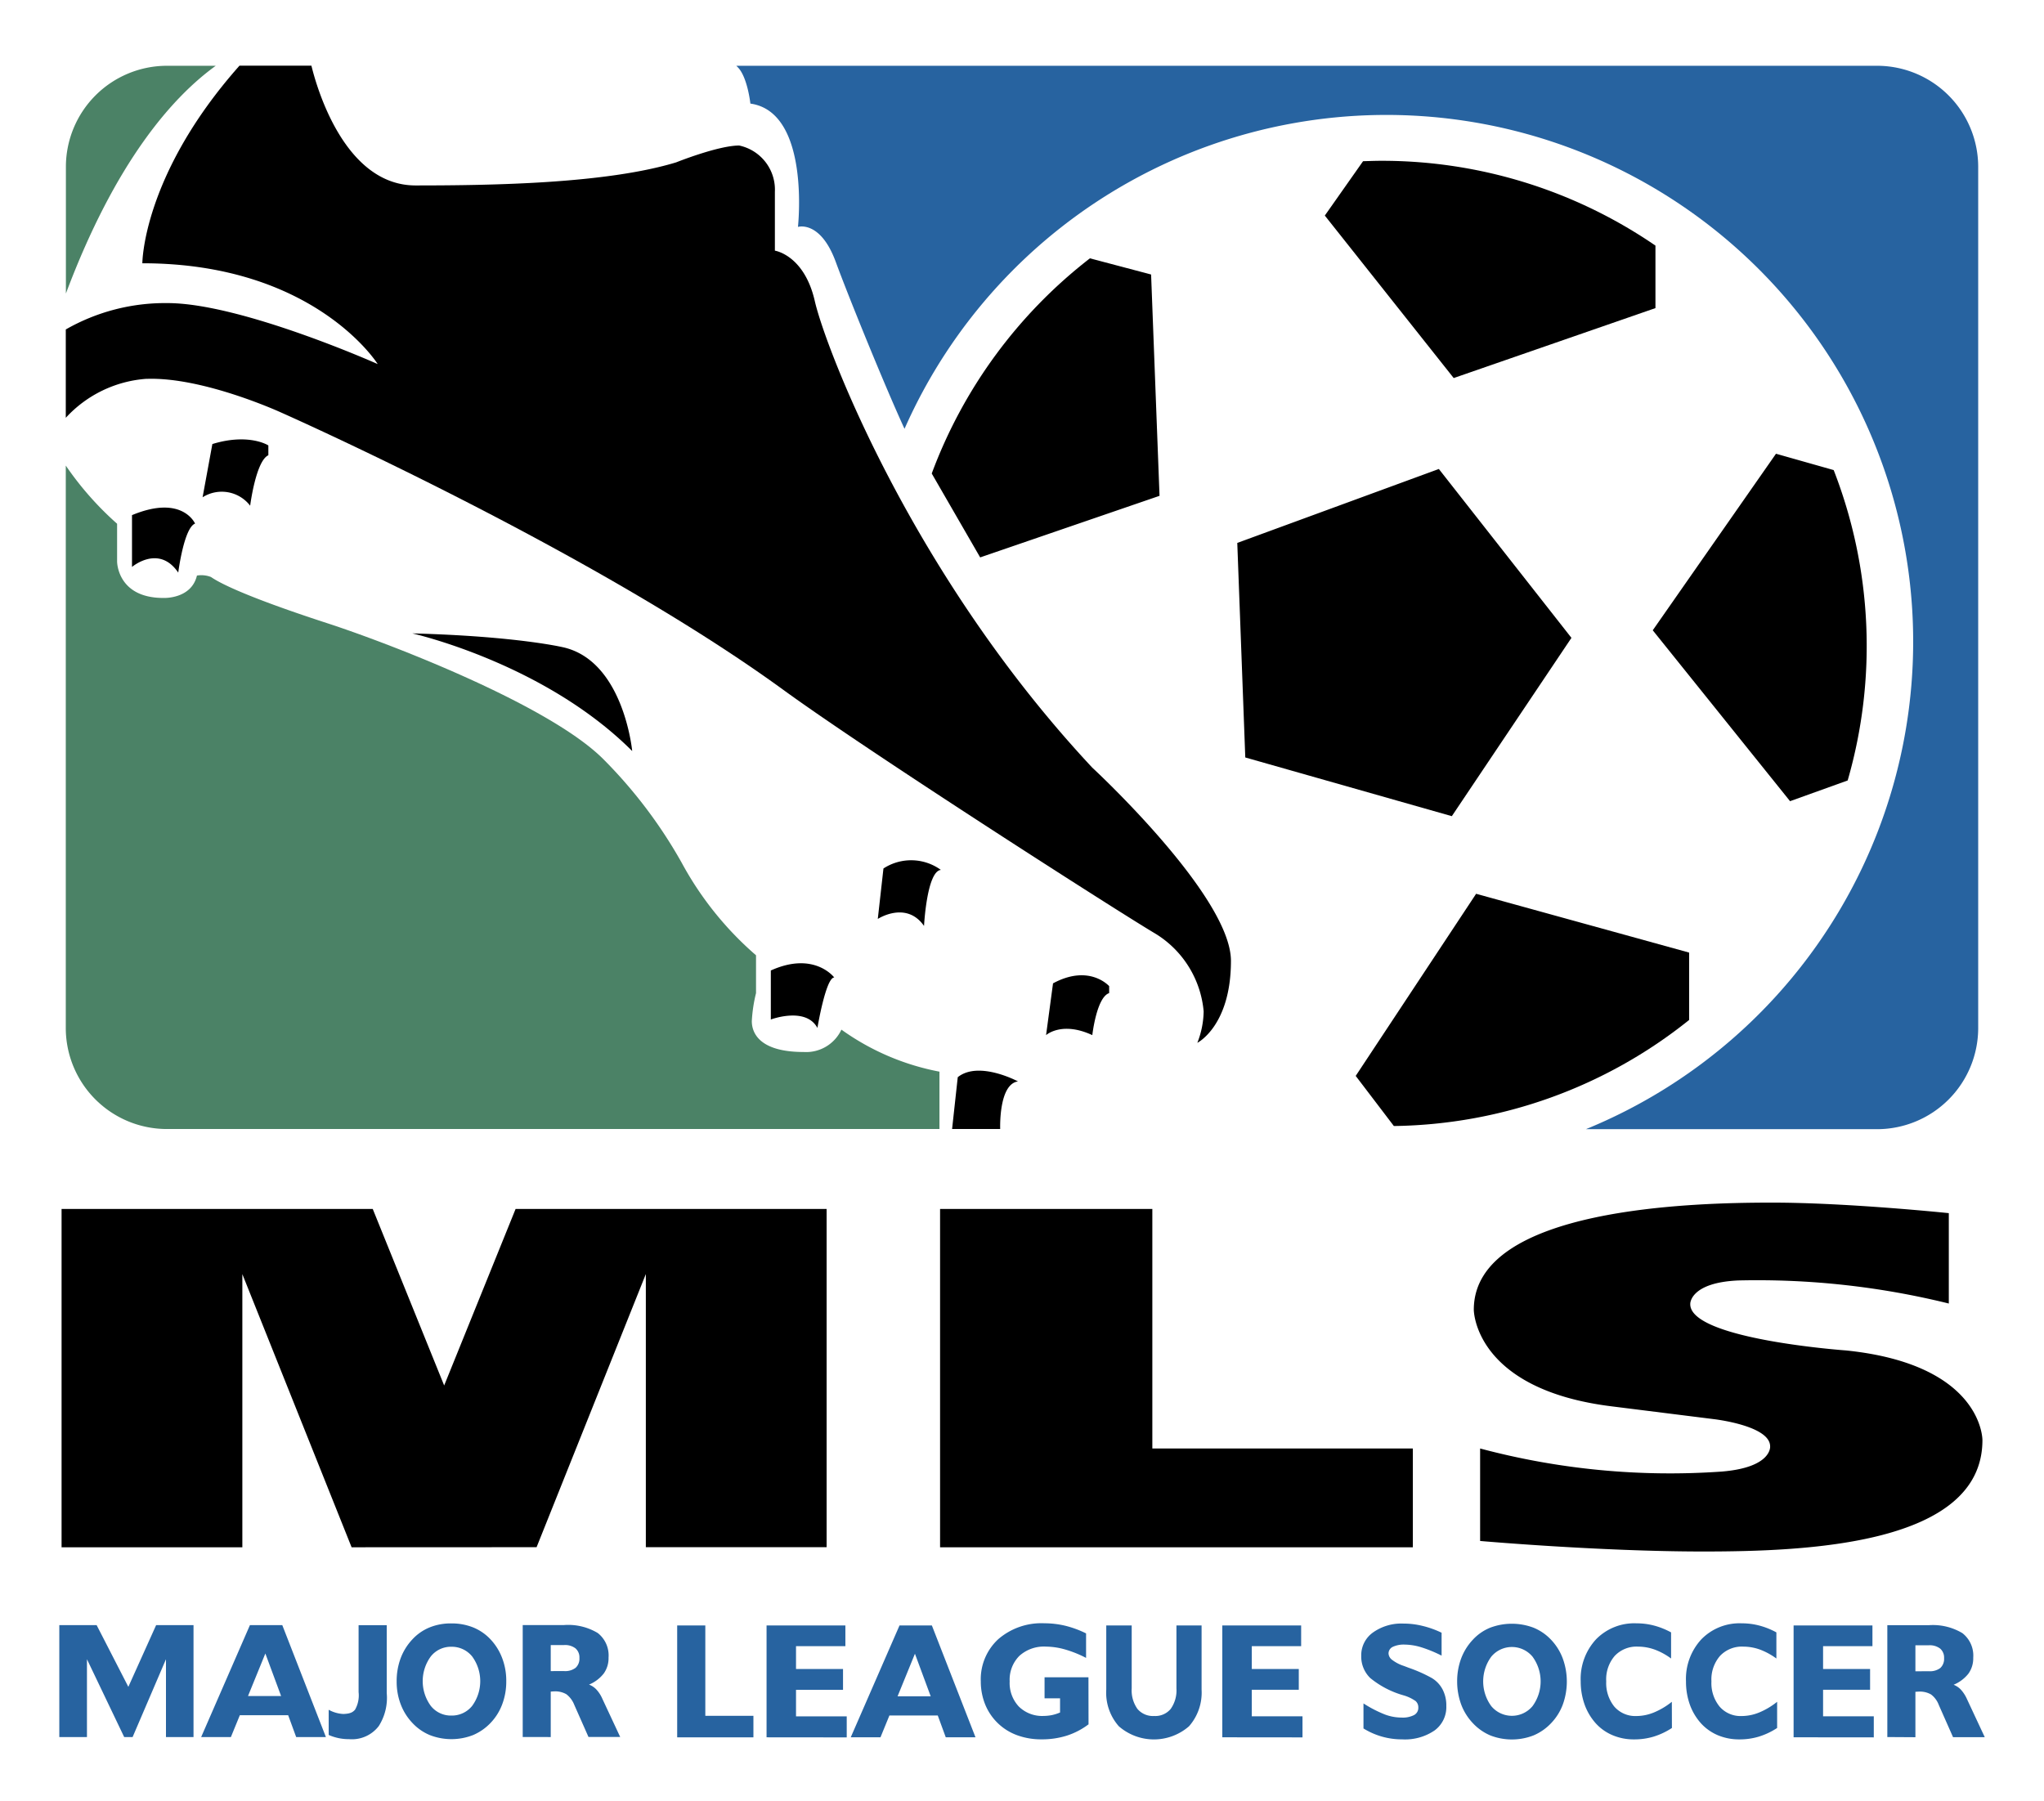
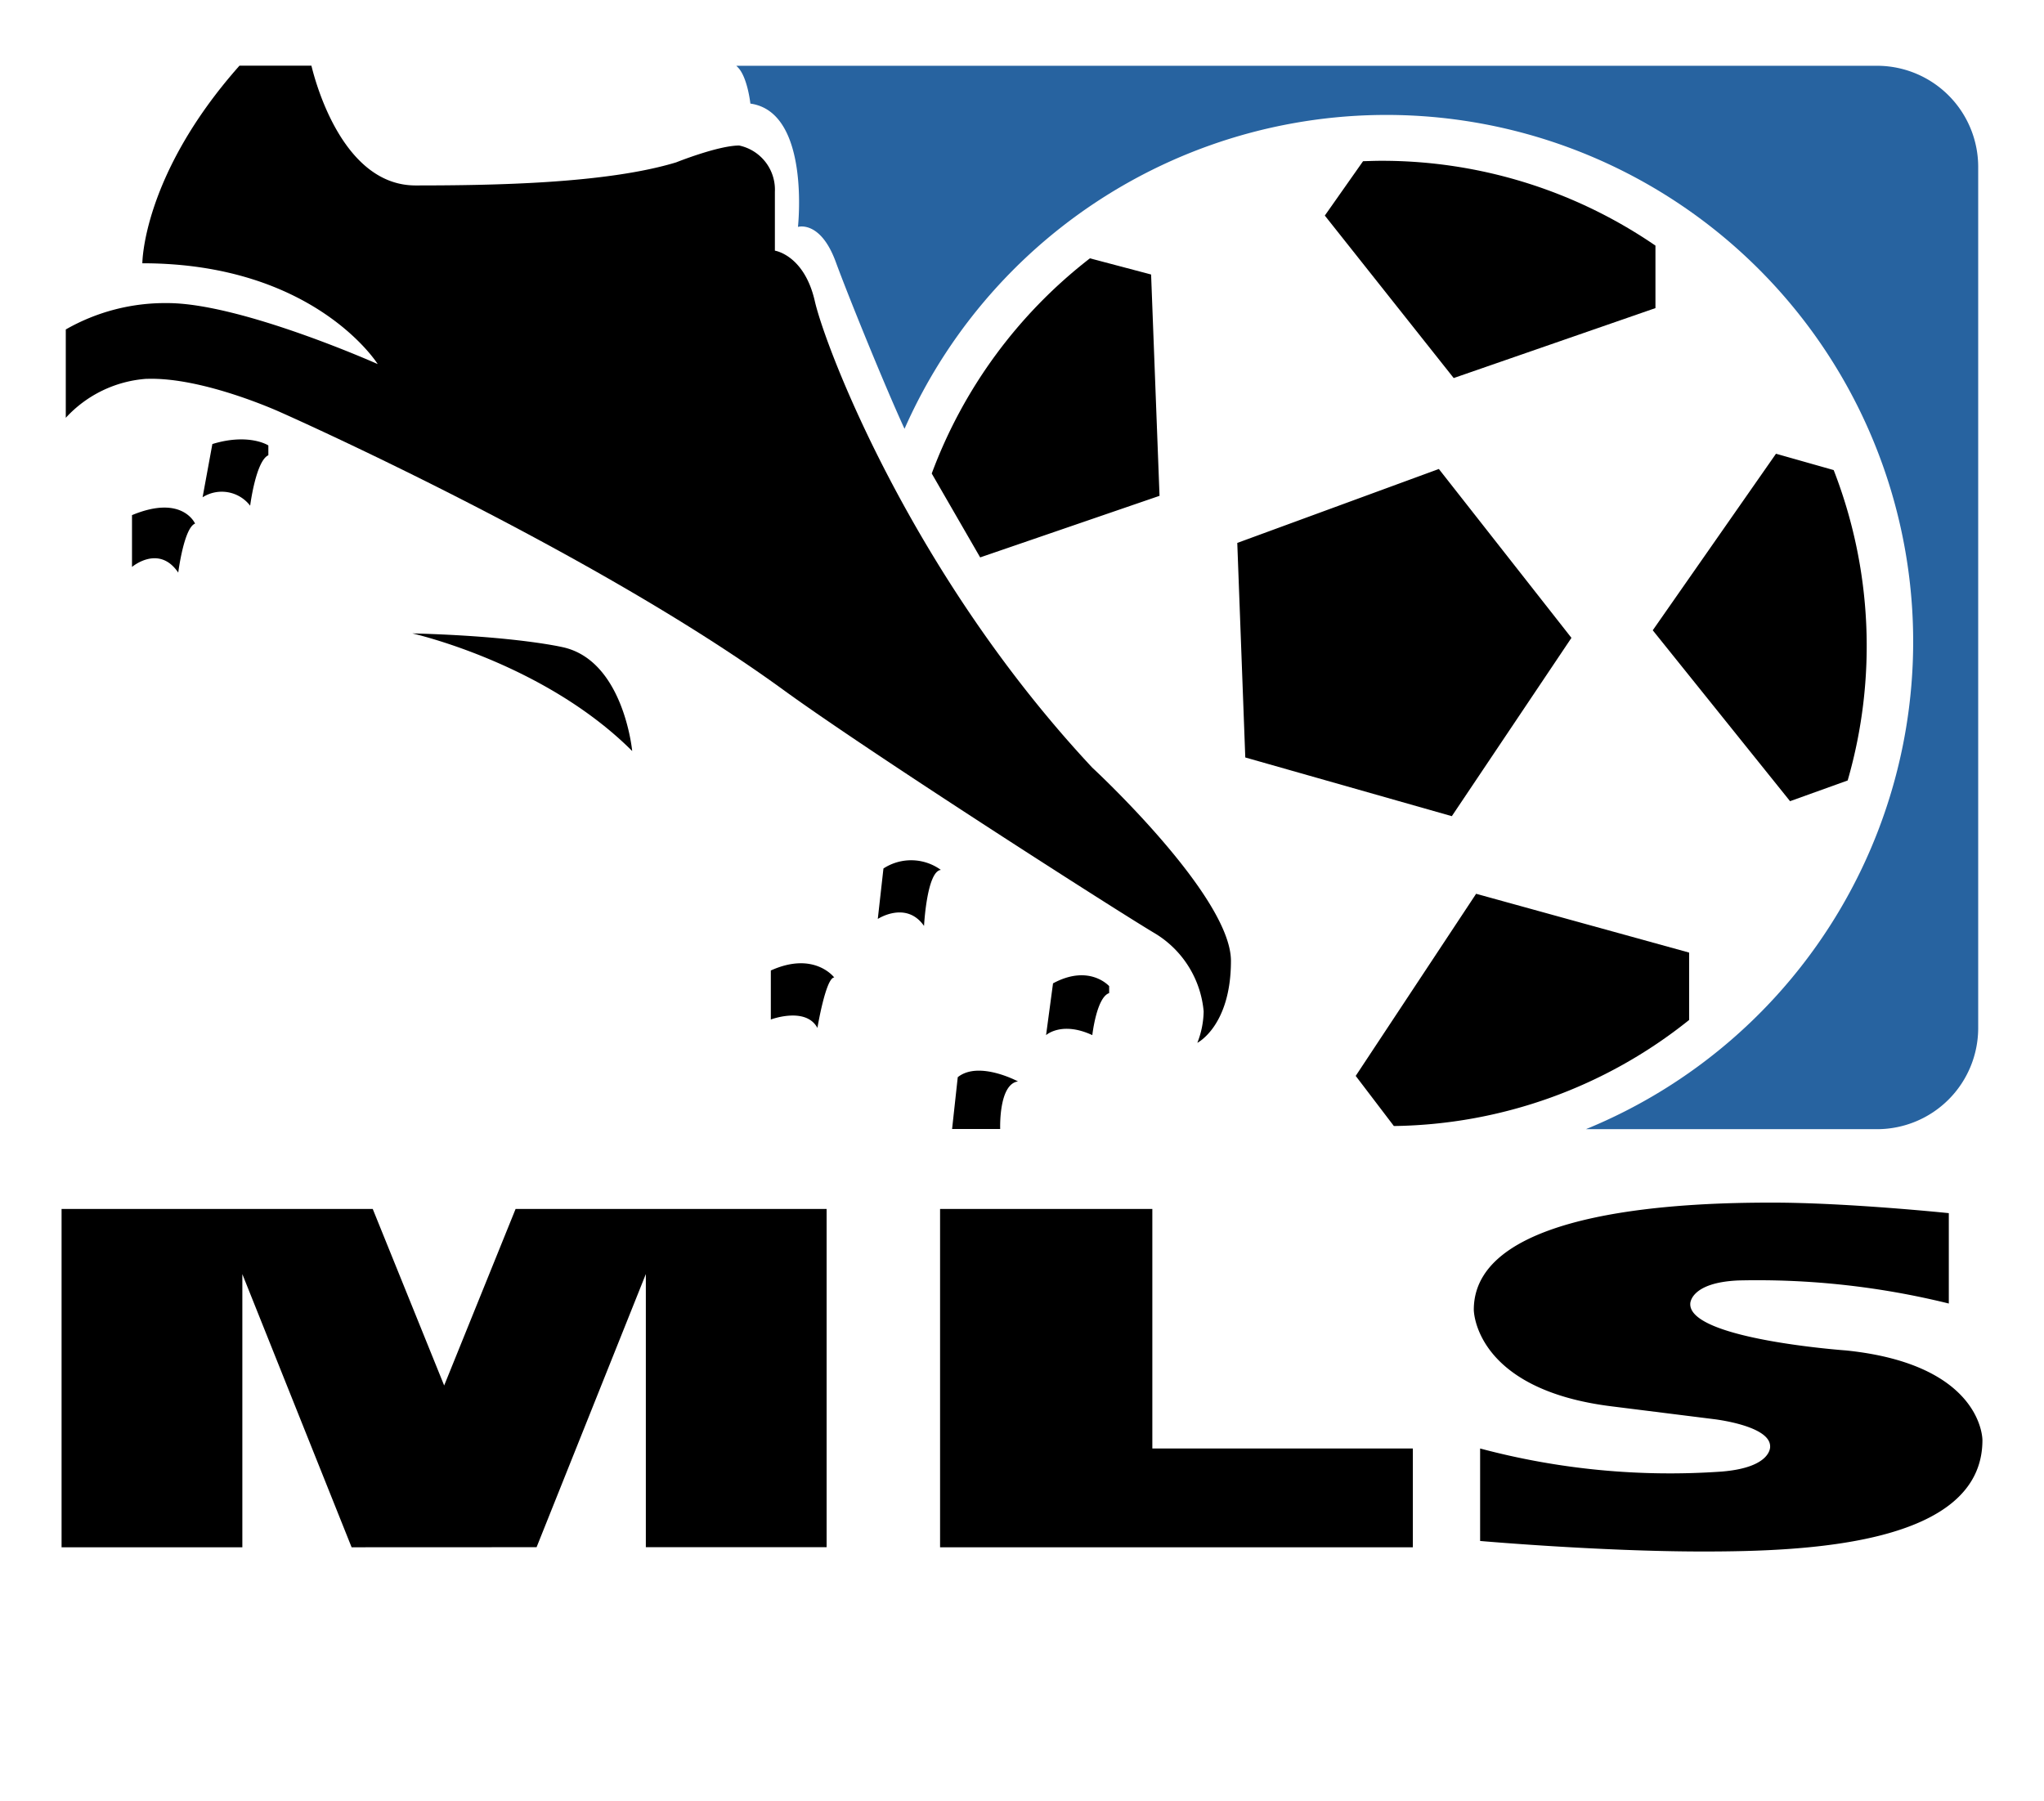
<svg xmlns="http://www.w3.org/2000/svg" width="180.458" height="158.995" viewBox="0 0 180.458 158.995">
  <g id="MLS_Major_League_Soccer" data-name="MLS Major League Soccer" transform="translate(-589.4 -141.7)">
    <path id="Path_15849" data-name="Path 15849" d="M769.858,141.7H589.4v159H769.858Z" transform="translate(0 0)" fill="#fff" fill-rule="evenodd" />
-     <path id="Path_15850" data-name="Path 15850" d="M735.98,304.9a3.44,3.44,0,0,1-3.339,1.978c-3.956,0-4.574-1.733-4.574-2.722a13.045,13.045,0,0,1,.372-2.477v-3.339a29.1,29.1,0,0,1-6.559-8.166,42.085,42.085,0,0,0-6.924-9.155c-4.827-4.827-19.046-10.27-24.371-12-8.292-2.7-9.9-3.837-10.27-4.083a2.39,2.39,0,0,0-1.235-.126c-.5,2.1-2.967,1.978-2.967,1.978-4.083,0-4.083-3.213-4.083-3.213v-3.339A27.828,27.828,0,0,1,667.5,255.1v49.679a8.927,8.927,0,0,0,8.9,8.9h68.234v-5.065a21.822,21.822,0,0,1-8.657-3.711Zm-55.242-85.1h-4.328a8.927,8.927,0,0,0-8.9,8.9V239.91c4.38-11.669,9.423-17.358,13.23-20.11Z" transform="translate(-72.292 -72.292)" fill="#4b8266" fill-rule="evenodd" />
    <path id="Path_15851" data-name="Path 15851" d="M1564.234,219.8H1463.5l.126.126c.863.863,1.116,3.213,1.116,3.213,5.318.744,4.2,10.888,4.2,10.888s1.978-.617,3.339,3.094c1.123,3.064,4.351,11,6.069,14.733a46.509,46.509,0,1,1,60.158,61.839h25.724a8.933,8.933,0,0,0,8.909-8.9V228.7A8.933,8.933,0,0,0,1564.234,219.8Z" transform="translate(-809.093 -72.292)" fill="#2763a0" fill-rule="evenodd" />
    <path id="Path_15852" data-name="Path 15852" d="M704.437,1599.925l9.646-24.118v24.118h15.96v-29.867H702.585l-6.307,15.588-6.307-15.588H662.5v29.874h15.96v-24.118l9.646,24.118,16.332-.007Zm35.623,0v-29.867H758.8v21.151h23v8.724H740.06Zm47.679-8.716v8.166s10.575.93,19.671.93,24.676-.558,24.676-9.832c0,0,.074-6.679-12.048-7.921,0,0-13.93-.989-13.744-4.142,0,0,0-1.859,4.269-2.038a70.48,70.48,0,0,1,18.555,2.038v-7.98s-8.909-.93-15.588-.93-26.349.372-26.349,9.46c0,0,0,7.05,12.249,8.538l8.9,1.115s5.013.558,5.013,2.41c0,0,.186,1.859-4.269,2.224a65.017,65.017,0,0,1-21.337-2.038Z" transform="translate(-67.664 -1321.615)" fill-rule="evenodd" />
-     <path id="Path_15853" data-name="Path 15853" d="M714.35,2079.062v-9.876h2.484v7.98h4.247v1.9h-6.73Zm7.891,0v-9.876H729.2v1.829h-4.358v2.016h4.15v1.837h-4.15v2.343h4.477v1.859l-7.08-.007Zm13.1-7.378,1.391,3.756h-2.923l1.532-3.756Zm-3.042,7.378.788-1.926h4.269l.706,1.926h2.625l-3.852-9.876h-2.856l-4.306,9.876Zm18.369-1.146a6.474,6.474,0,0,1-1.919,1,7.284,7.284,0,0,1-2.224.327,6.168,6.168,0,0,1-2.142-.357,4.821,4.821,0,0,1-2.834-2.707,5.417,5.417,0,0,1-.394-2.052,4.814,4.814,0,0,1,1.539-3.726,5.82,5.82,0,0,1,4.083-1.406,7.937,7.937,0,0,1,1.829.216,8.961,8.961,0,0,1,1.844.677v2.164a9.961,9.961,0,0,0-1.874-.751,6.305,6.305,0,0,0-1.666-.246,3.23,3.23,0,0,0-2.35.818,2.981,2.981,0,0,0-.855,2.253,3.03,3.03,0,0,0,.811,2.224,2.932,2.932,0,0,0,2.187.826,3.988,3.988,0,0,0,.729-.074,3.87,3.87,0,0,0,.721-.23v-1.25h-1.368v-1.859h3.875l.007,4.15Zm9.98-8.731v5.667a4.5,4.5,0,0,1-1.108,3.235,4.714,4.714,0,0,1-6.2,0,4.473,4.473,0,0,1-1.108-3.235v-5.667h2.246v5.563a2.828,2.828,0,0,0,.506,1.807,1.787,1.787,0,0,0,1.473.625,1.762,1.762,0,0,0,1.465-.625,2.827,2.827,0,0,0,.506-1.807v-5.563Zm1.829,9.876v-9.876h6.961v1.829h-4.358v2.016h4.15v1.837h-4.15v2.343h4.477v1.859l-7.08-.007Zm12.464-.781v-2.209a10.96,10.96,0,0,0,1.882.974,4.25,4.25,0,0,0,1.487.275,2.178,2.178,0,0,0,1.1-.223.718.718,0,0,0,.372-.662.732.732,0,0,0-.238-.572,3.534,3.534,0,0,0-1.093-.513,8.127,8.127,0,0,1-2.908-1.517,2.639,2.639,0,0,1-.8-1.971,2.463,2.463,0,0,1,1.034-2.052,4.325,4.325,0,0,1,2.7-.789,6.945,6.945,0,0,1,1.688.208,8.3,8.3,0,0,1,1.673.6v2.022a11.681,11.681,0,0,0-1.792-.736,5.163,5.163,0,0,0-1.443-.238,2.3,2.3,0,0,0-1.078.2.65.65,0,0,0-.372.58.751.751,0,0,0,.335.58,3.4,3.4,0,0,0,1.011.521c.1.037.238.089.431.164a12.668,12.668,0,0,1,2.03.9,2.541,2.541,0,0,1,.967,1.019,3.032,3.032,0,0,1,.327,1.458,2.549,2.549,0,0,1-1.034,2.157,4.621,4.621,0,0,1-2.871.788,6.415,6.415,0,0,1-3.414-.967Zm11.282-6.336a2.368,2.368,0,0,1,3.644,0,3.693,3.693,0,0,1,0,4.365,2.368,2.368,0,0,1-3.644,0,3.693,3.693,0,0,1,0-4.365Zm-2.655,4.224a4.892,4.892,0,0,0,1.041,1.658,4.54,4.54,0,0,0,1.532,1.071,5.253,5.253,0,0,0,3.808,0,4.579,4.579,0,0,0,1.539-1.063,4.8,4.8,0,0,0,1.049-1.659,5.972,5.972,0,0,0,0-4.068,4.858,4.858,0,0,0-1.049-1.674,4.436,4.436,0,0,0-1.532-1.048,5.42,5.42,0,0,0-3.83,0,4.258,4.258,0,0,0-1.525,1.056,4.949,4.949,0,0,0-1.041,1.673,5.785,5.785,0,0,0-.349,2.038,5.908,5.908,0,0,0,.357,2.016Zm18.6,2.074a6.351,6.351,0,0,1-1.606.759,5.855,5.855,0,0,1-1.725.246,4.772,4.772,0,0,1-1.874-.357,4.173,4.173,0,0,1-1.495-1.041,5.014,5.014,0,0,1-1-1.666,6.044,6.044,0,0,1-.349-2.052,5.15,5.15,0,0,1,1.353-3.719,4.716,4.716,0,0,1,3.577-1.413,6.055,6.055,0,0,1,1.554.2,6.7,6.7,0,0,1,1.495.6v2.306a5.828,5.828,0,0,0-1.45-.789,4.35,4.35,0,0,0-1.45-.26,2.651,2.651,0,0,0-2.075.818,3.175,3.175,0,0,0-.751,2.253,3.3,3.3,0,0,0,.714,2.224,2.449,2.449,0,0,0,1.941.833,4.113,4.113,0,0,0,1.569-.32,6.448,6.448,0,0,0,1.569-.937l.007,2.313Zm9.289,0a6.353,6.353,0,0,1-1.606.759,5.855,5.855,0,0,1-1.725.246,4.835,4.835,0,0,1-1.874-.357,4.267,4.267,0,0,1-1.495-1.041,5.016,5.016,0,0,1-1-1.666,6.038,6.038,0,0,1-.342-2.052,5.15,5.15,0,0,1,1.354-3.719,4.705,4.705,0,0,1,3.577-1.413,6.055,6.055,0,0,1,1.554.2,6.685,6.685,0,0,1,1.495.6v2.306a6.054,6.054,0,0,0-1.45-.789,4.35,4.35,0,0,0-1.45-.26,2.652,2.652,0,0,0-2.075.818,3.178,3.178,0,0,0-.759,2.253,3.265,3.265,0,0,0,.721,2.224,2.438,2.438,0,0,0,1.941.833,4.086,4.086,0,0,0,1.569-.32,6.447,6.447,0,0,0,1.569-.937v2.313Zm1.458.818v-9.876h6.961v1.829h-4.358v2.016h4.15v1.837h-4.15v2.343h4.477v1.859l-7.08-.007Zm10.754-5.823v-2.3h1.182a1.515,1.515,0,0,1,1,.29,1.045,1.045,0,0,1,.35.847,1.089,1.089,0,0,1-.335.87,1.507,1.507,0,0,1-1.011.283l-1.182.008Zm0,5.823v-4.016a1.068,1.068,0,0,0,.141-.007,1.138,1.138,0,0,1,.149-.008,1.964,1.964,0,0,1,1.093.253,2.069,2.069,0,0,1,.684.93l1.257,2.841h2.8l-1.577-3.376a3.1,3.1,0,0,0-.513-.8,1.759,1.759,0,0,0-.662-.454,3.24,3.24,0,0,0,1.309-.982,2.316,2.316,0,0,0,.424-1.405,2.51,2.51,0,0,0-.959-2.172,5.071,5.071,0,0,0-2.975-.7H821.19v9.876l2.477.015ZM659.8,2079.04v-9.884h3.295l2.8,5.451,2.454-5.451h3.3v9.884h-2.432v-6.872l-2.945,6.872h-.744l-3.287-6.872v6.872Zm18.191-7.377,1.391,3.756h-2.923Zm-3.042,7.377.788-1.926h4.269l.706,1.926h2.625l-3.852-9.884H676.63l-4.306,9.884Zm8.634-.186v-2.223a2.966,2.966,0,0,0,1.294.372c.6-.022.825-.141,1.034-.38a2.564,2.564,0,0,0,.312-1.554v-5.905h2.484v5.987a4.647,4.647,0,0,1-.7,2.915,2.979,2.979,0,0,1-2.625,1.16,4.376,4.376,0,0,1-1.8-.372Zm9.014-6.931a2.266,2.266,0,0,1,1.822-.855,2.312,2.312,0,0,1,1.83.855,3.694,3.694,0,0,1,0,4.365,2.291,2.291,0,0,1-1.83.855,2.255,2.255,0,0,1-1.822-.855,3.694,3.694,0,0,1,0-4.365Zm-2.655,4.224a4.888,4.888,0,0,0,1.041,1.658,4.417,4.417,0,0,0,1.532,1.063,5.256,5.256,0,0,0,3.808,0,4.608,4.608,0,0,0,1.539-1.063,4.778,4.778,0,0,0,1.041-1.658,5.659,5.659,0,0,0,.357-2.03,5.577,5.577,0,0,0-.357-2.038,4.95,4.95,0,0,0-1.041-1.673,4.339,4.339,0,0,0-1.532-1.049,5.093,5.093,0,0,0-1.919-.35,4.942,4.942,0,0,0-1.911.35,4.256,4.256,0,0,0-1.525,1.056,4.952,4.952,0,0,0-1.041,1.673,5.791,5.791,0,0,0-.35,2.038,5.583,5.583,0,0,0,.357,2.023Zm13.245-2.93v-2.3h1.182a1.515,1.515,0,0,1,1,.29,1.046,1.046,0,0,1,.35.848,1.09,1.09,0,0,1-.335.87,1.508,1.508,0,0,1-1.011.29Zm0,5.823v-4.016a1.091,1.091,0,0,0,.141-.008,1.175,1.175,0,0,1,.149-.007,1.95,1.95,0,0,1,1.093.253,2.182,2.182,0,0,1,.692.929l1.257,2.841h2.8l-1.577-3.376a2.911,2.911,0,0,0-.513-.8,1.738,1.738,0,0,0-.662-.447,3.209,3.209,0,0,0,1.3-.981,2.317,2.317,0,0,0,.424-1.406,2.51,2.51,0,0,0-.959-2.171,5.073,5.073,0,0,0-2.975-.7h-3.644v9.884Z" transform="translate(-65.164 -1783.967)" fill="#2763a0" fill-rule="evenodd" />
    <path id="Path_15854" data-name="Path 15854" d="M843.681,366.341l.707,18.942,18.235,5.184,10.561-15.744-11.706-14.911-17.8,6.53Zm-6.864-4.157-.744-19.544-5.4-1.428a42.9,42.9,0,0,0-13.967,19l4.276,7.407,15.833-5.436ZM880.6,345.607v-5.518a42.689,42.689,0,0,0-24.193-7.489c-.543,0-1.078.022-1.621.037l-3.376,4.8,11.379,14.346Zm16.971,41.707a42.81,42.81,0,0,0-1.235-27.405l-5.094-1.443-10.88,15.588,12.122,15.09,5.087-1.829Zm-32.8,10L854.137,413.4l3.369,4.425a42.537,42.537,0,0,0,26.067-9.363v-5.95l-18.8-5.191ZM784.2,375.563s-4.083-.989-13.357-1.235c0,0,11.631,2.6,19.418,10.389,0,0-.744-7.92-6.061-9.155Zm-38.1-11.676v4.574s2.372-2.023,4.083.5c0,0,.5-3.956,1.487-4.328C751.663,364.631,750.555,362.035,746.1,363.887Zm7.095-6.277-.863,4.7a3.163,3.163,0,0,1,4.2.744s.5-3.957,1.606-4.455v-.863C758.148,357.729,756.415,356.621,753.195,357.61ZM802.5,404.092v4.328s3.086-1.16,4.113.744c0,0,.744-4.455,1.487-4.455-.007,0-1.763-2.35-5.6-.617Zm9.943-9.006-.5,4.455s2.506-1.636,4.083.617c0,0,.245-4.827,1.487-4.946A4.472,4.472,0,0,0,812.445,395.085Zm11.877,18.8s-3.466-1.859-5.317-.372l-.5,4.574h4.246C822.753,418.1,822.589,414.131,824.322,413.886Zm3.094-8.657L826.8,409.8s1.376-1.257,4.083,0c0,0,.372-3.339,1.487-3.711v-.617c-.007,0-1.74-1.978-4.953-.245Z" transform="translate(-145.046 -176.703)" fill-rule="evenodd" />
    <path id="Path_15855" data-name="Path 15855" d="M674.632,247.351c5.005-.186,11.869,2.967,11.869,2.967s27.271,12.063,44.347,24.49c7.593,5.526,29.689,19.663,32.842,21.523a8.977,8.977,0,0,1,4.269,6.864,7.883,7.883,0,0,1-.558,2.781s2.967-1.487,2.967-7.236-12.249-17.068-12.249-17.068c-15.952-17.068-23.56-37.111-24.49-41.186s-3.525-4.455-3.525-4.455v-5.2a3.984,3.984,0,0,0-3.153-4.083c-1.852,0-5.563,1.487-5.563,1.487-6.121,1.859-15.96,2.038-23.01,2.038-6.277,0-8.731-8.679-9.192-10.575h-6.351c-8.575,9.668-8.575,17.447-8.575,17.447,15.216,0,20.779,8.9,20.779,8.9s-12.063-5.384-18.555-5.384a17.653,17.653,0,0,0-8.984,2.328v7.8a10.691,10.691,0,0,1,7.132-3.443Z" transform="translate(-72.292 -72.199)" fill-rule="evenodd" />
  </g>
</svg>